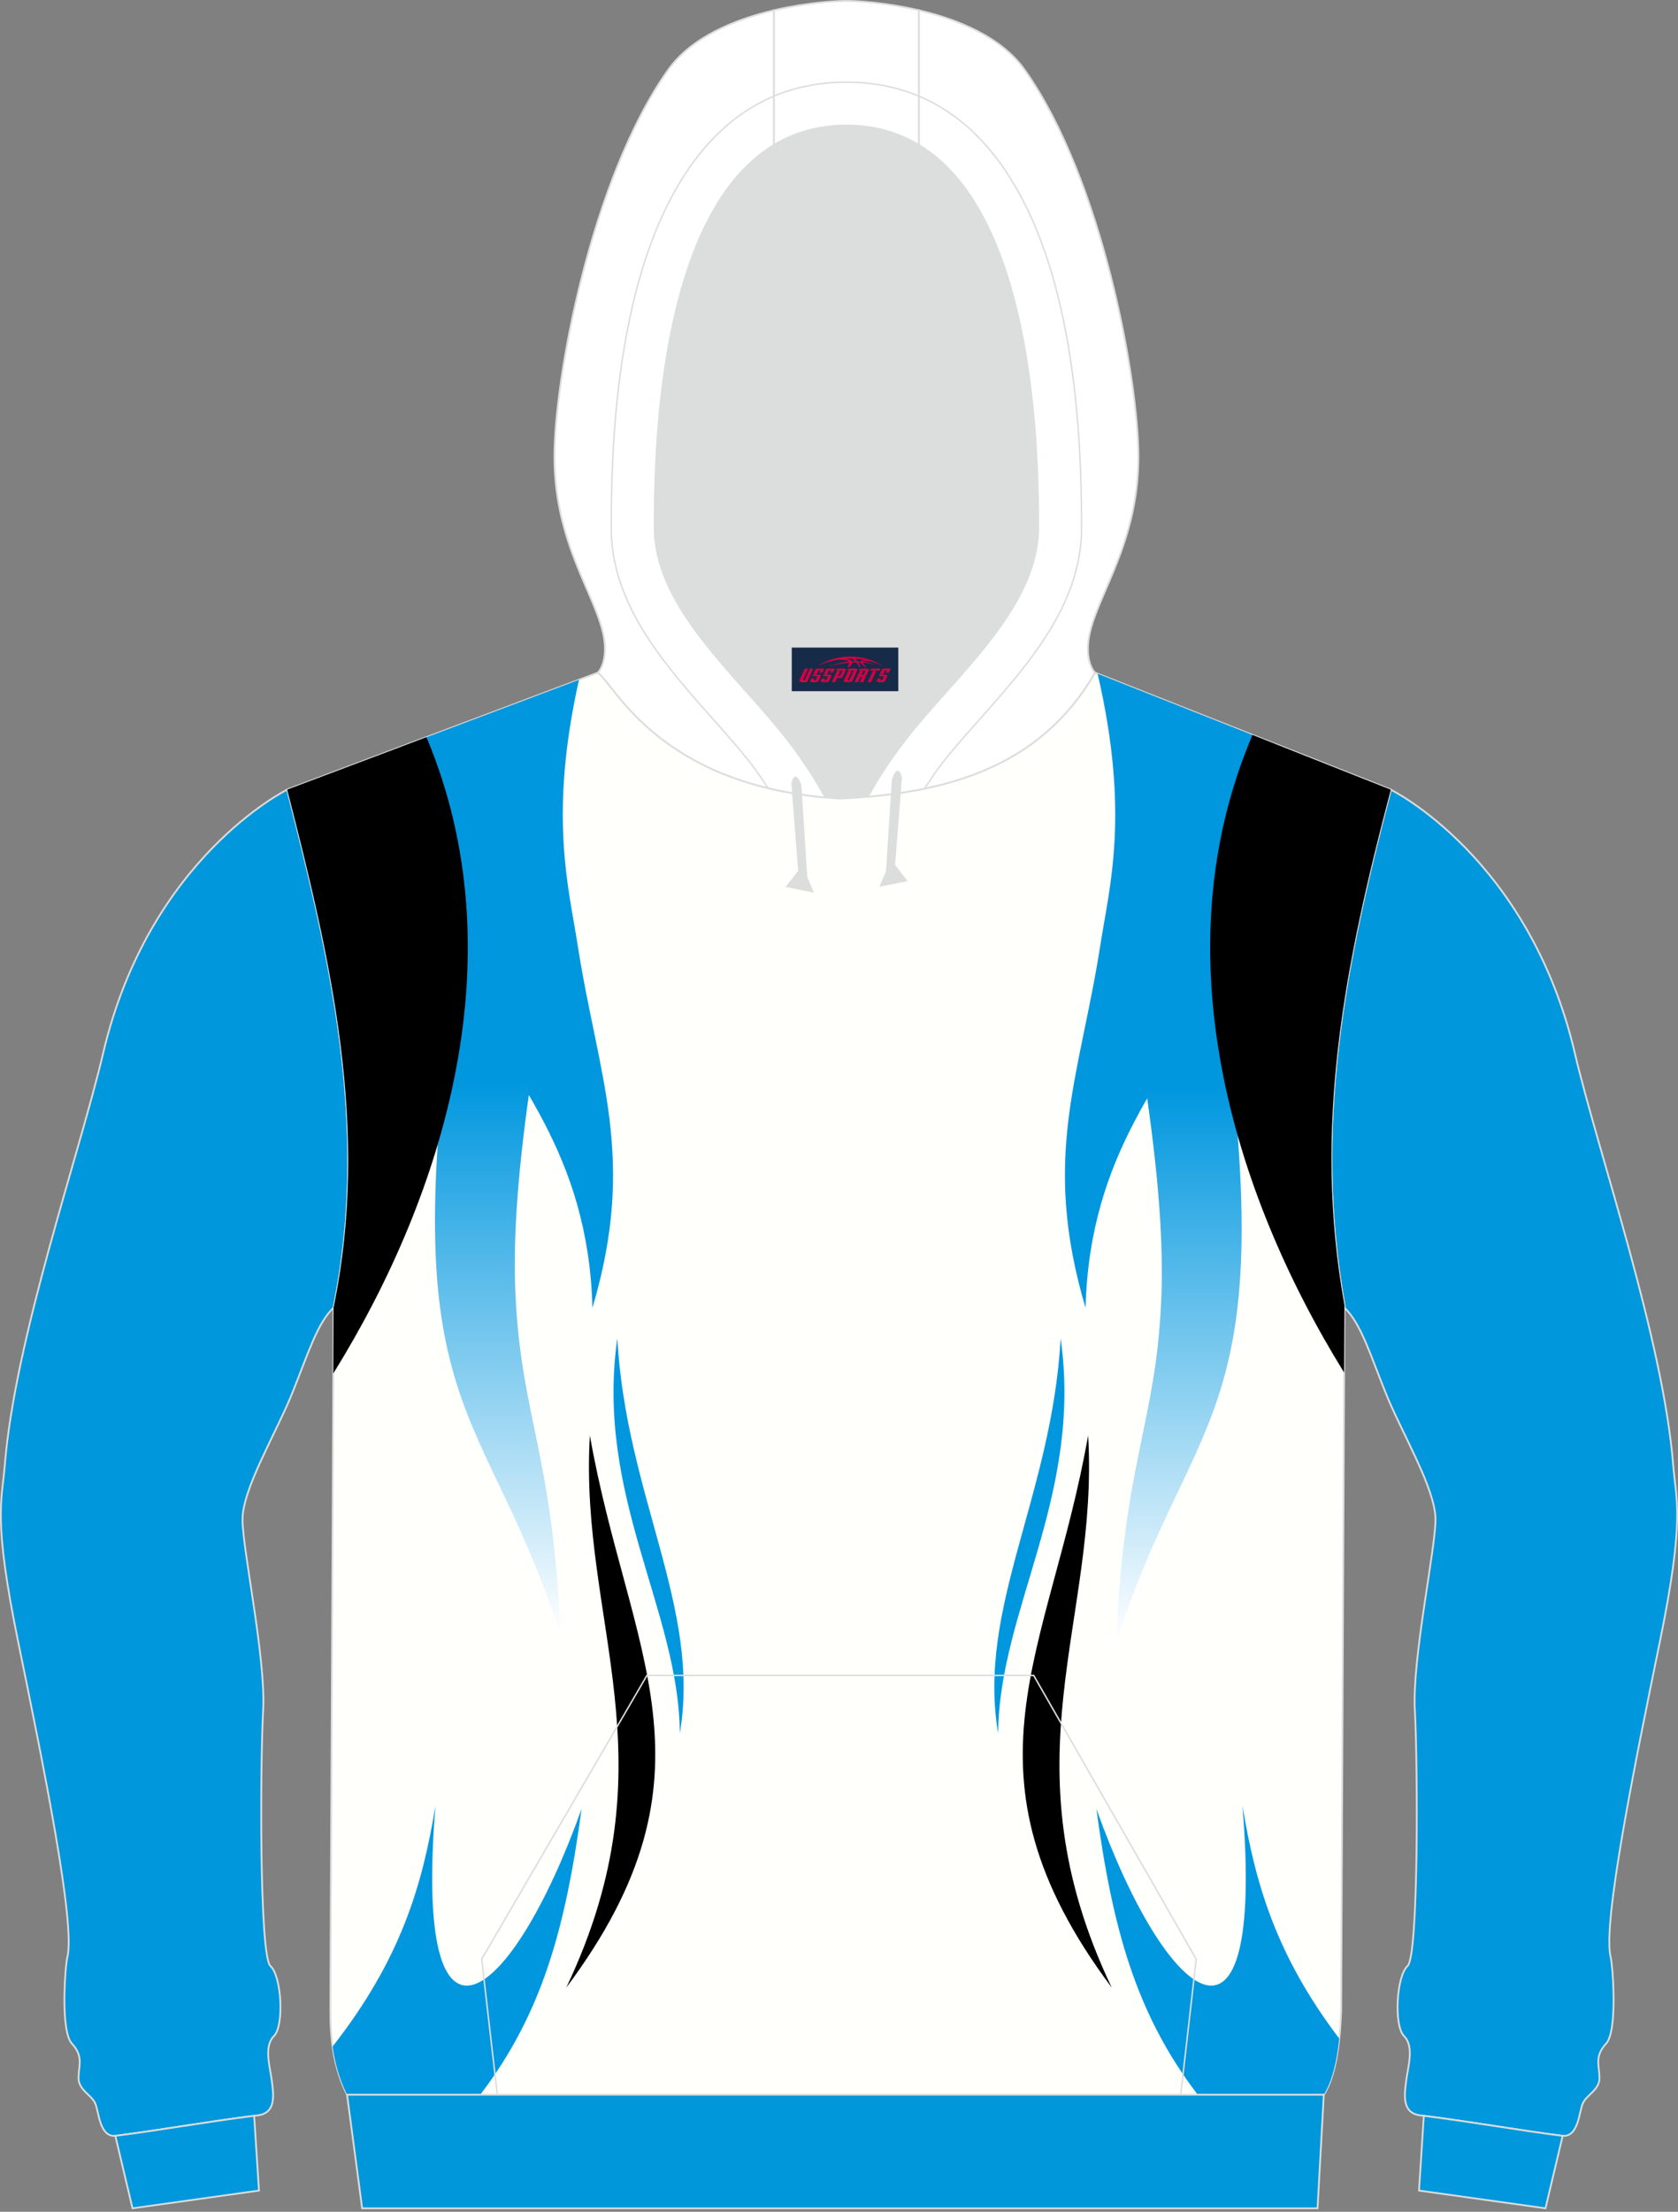
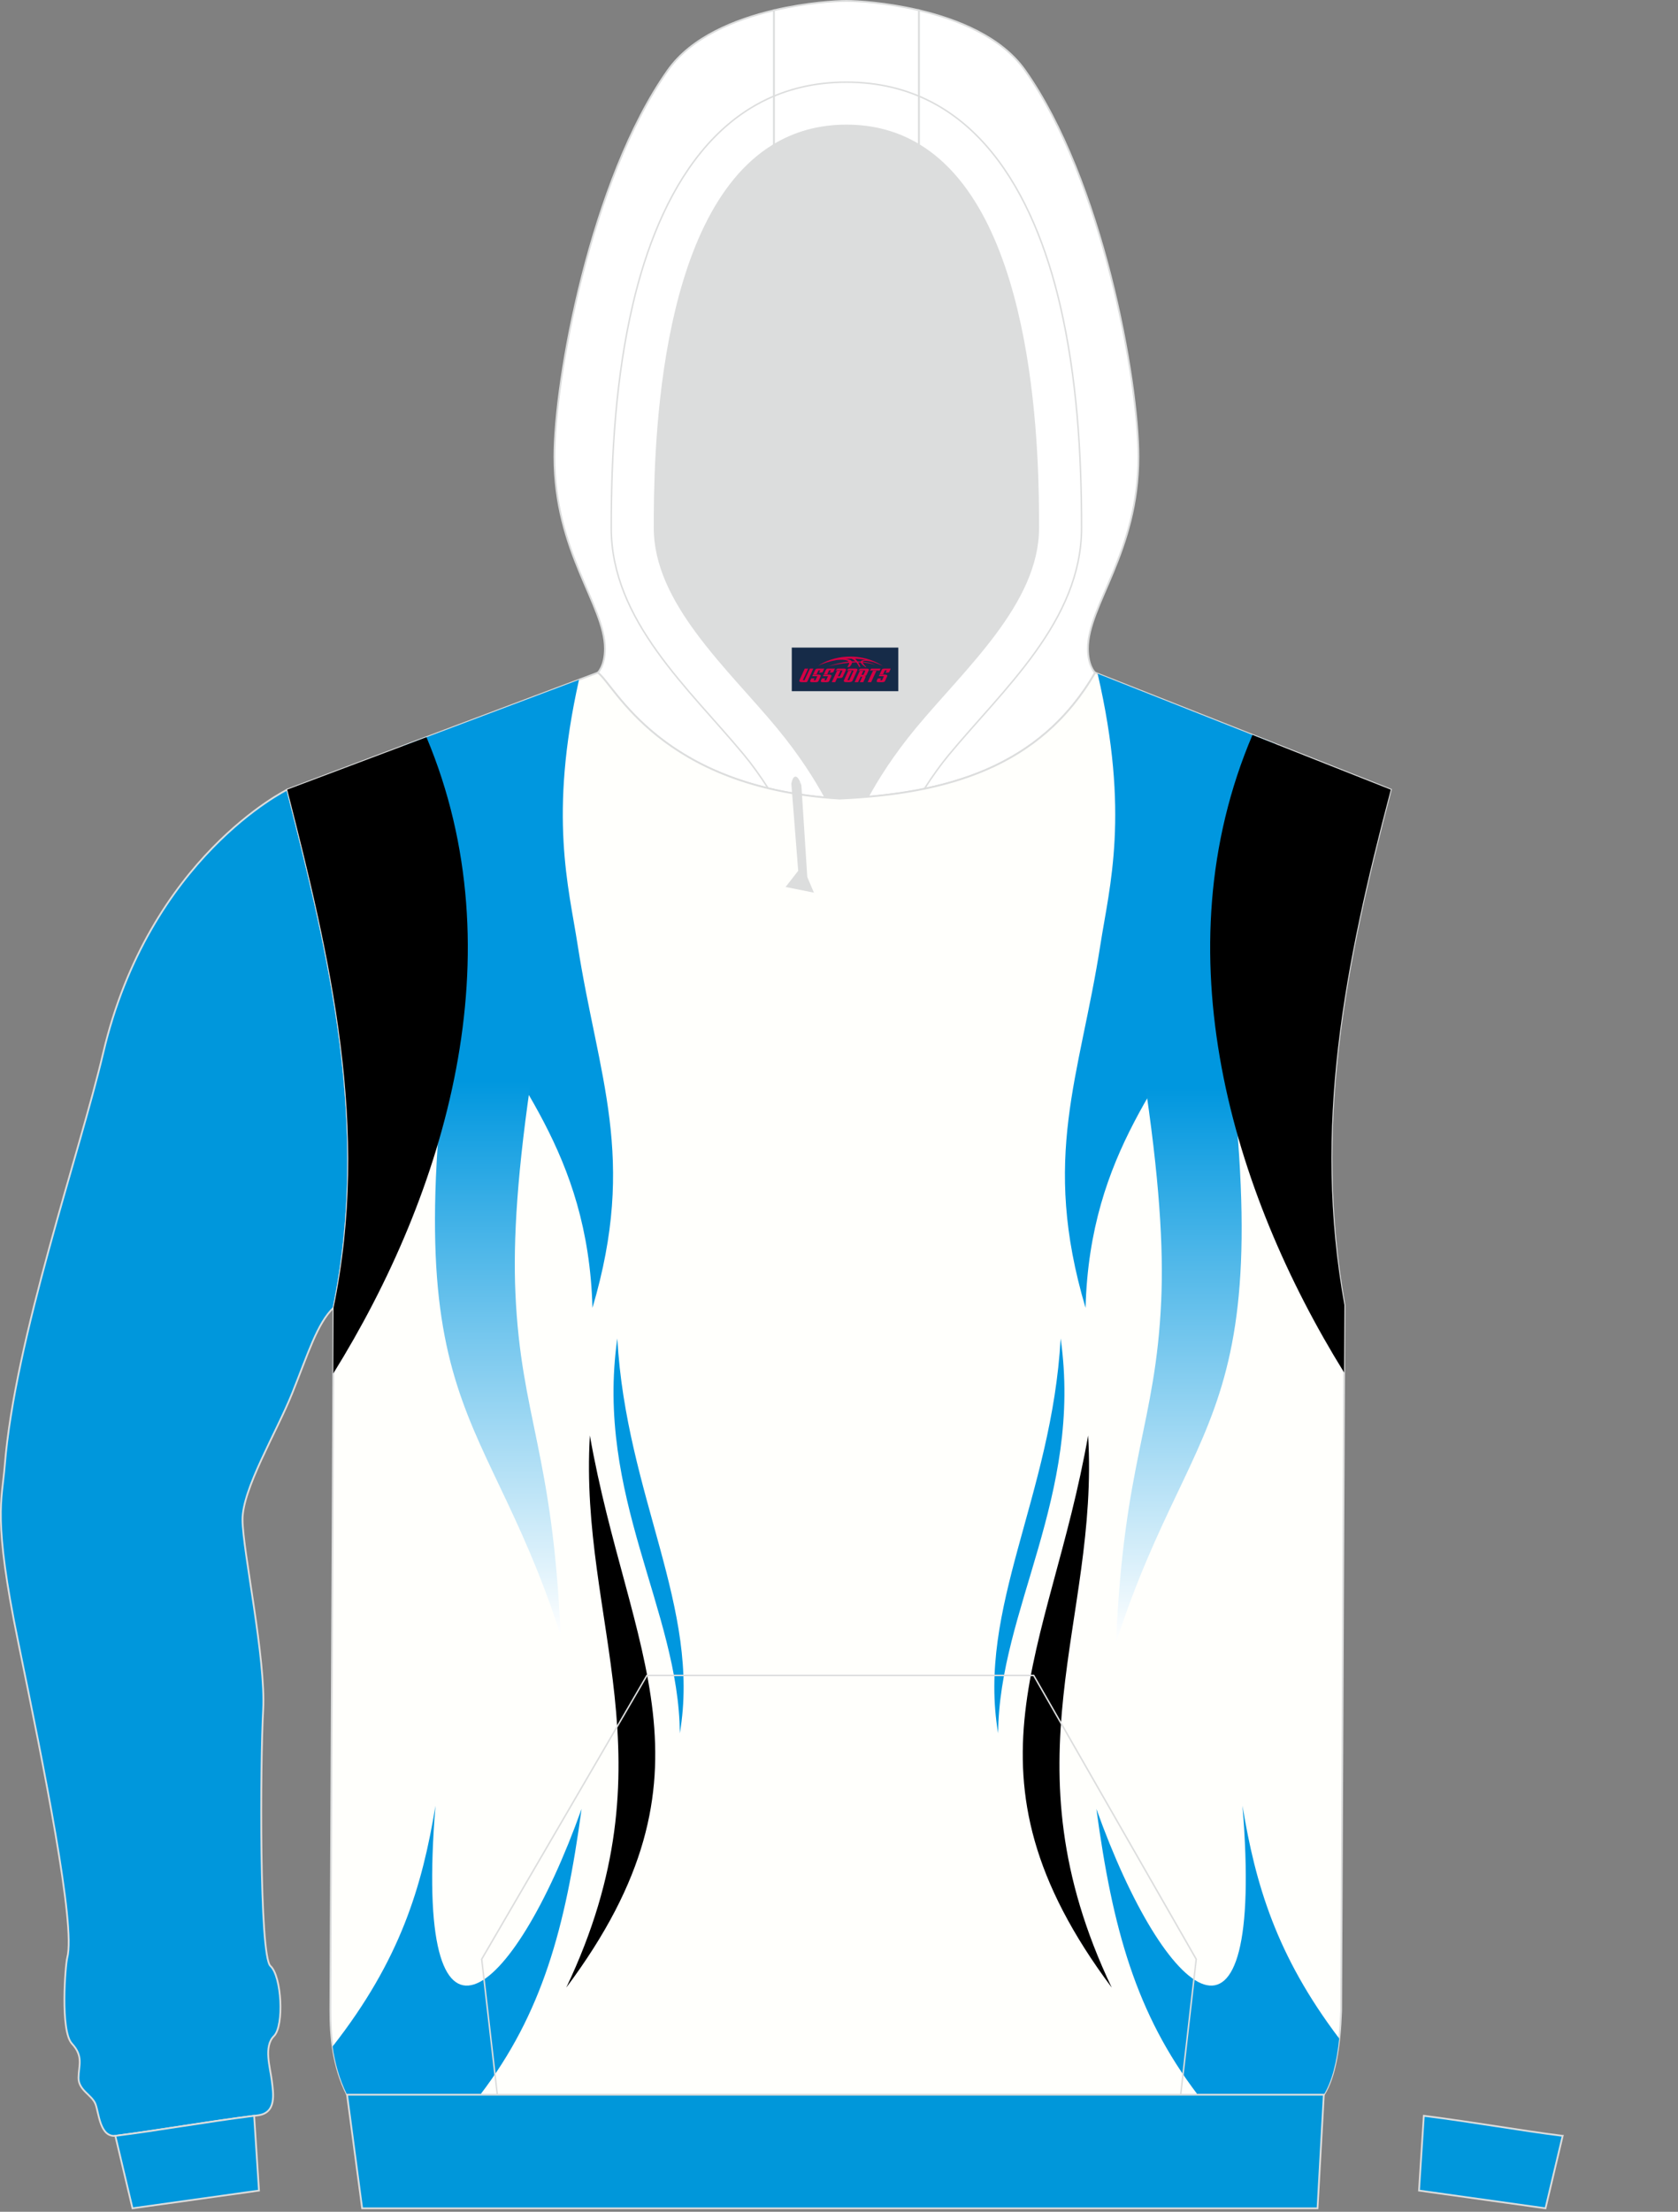
<svg xmlns="http://www.w3.org/2000/svg" version="1.1" id="图层_1" x="0px" y="0px" width="378px" height="498px" viewBox="0 0 378 498" enable-background="new 0 0 378 498" xml:space="preserve">
  <rect x="0" y="0" width="378" height="498" fill="#808080" stroke="none" />
  <g>
    <path fill="#DCDDDD" d="M201.38,178.76L201.38,178.76l-0.45,0.06L201.38,178.76L201.38,178.76z M195.48,179.41    c-2.09,0.18-4.2,0.32-6.34,0.41c-1.09-0.07-2.14-0.15-3.19-0.24c-2.27-4.19-5.74-9.7-10.8-15.81    c-11.12-13.42-27.68-28.01-27.68-44.92c0-14.42,0.19-70.13,26.88-86.22c4.61-2.78,10-4.38,16.32-4.38s11.71,1.61,16.32,4.38    c26.69,16.09,26.88,71.8,26.88,86.22c0,16.91-16.56,31.49-27.68,44.92C201.18,169.8,197.76,175.24,195.48,179.41L195.48,179.41z     M185.93,179.58c-0.35-0.03-0.69-0.06-1.03-0.1C185.24,179.51,185.59,179.55,185.93,179.58L185.93,179.58z M184.32,179.42    c-1.48-0.16-2.91-0.35-4.31-0.56v0.01C181.41,179.08,182.85,179.26,184.32,179.42z" />
-     <path fill="#0097DC" stroke="#DCDDDD" stroke-width="0.4" stroke-miterlimit="22.926" d="M373.89,369.76    c-5.74,27.97-12.99,63.76-11.04,71.03c0.42,1.57,1.63,16.45-1.05,19.35s-1.51,4.93-1.49,7.71s-2.99,3.83-3.8,5.85    c-0.81,2.03-0.99,7.64-4.63,7.19c-9.56-1.19-20.19-3.13-31.96-4.6c-4.28-0.53-3.51-4.91-3.14-7.87s1.86-7.65-0.49-9.98    c-2.34-2.33-1.74-13.49,0.79-15.78c2.53-2.29,2.29-46.06,1.64-57.61c-0.64-11.55,4.61-35.93,4.65-42.86    c0.04-6.93-7.6-19.55-11.19-28.48c-3.59-8.93-5.63-15.75-9.35-19.31v-0.58c-7.24-40.06,0.02-76.54,10.45-116.03    c0,0,31.11,15.23,41.47,59.29c5.38,22.9,19.91,64.29,22.19,93.02C377.55,337.8,379.63,341.8,373.89,369.76z" />
    <path fill="#0097DC" stroke="#DCDDDD" stroke-width="0.4" stroke-miterlimit="22.926" d="M348.15,497.22l-28.49-3.99l1.08-16.84    c11.44,1.46,21.8,3.33,31.14,4.5c0.05,0.01,0.09,0.01,0.14,0.01l0,0l0,0L348.15,497.22z" />
    <path fill="#0097DC" stroke="#DCDDDD" stroke-width="0.4" stroke-miterlimit="22.926" d="M4.11,369.76    c5.74,27.97,12.99,63.76,11.04,71.03c-0.42,1.57-1.63,16.45,1.05,19.35s1.51,4.93,1.49,7.71s2.99,3.83,3.8,5.85    c0.81,2.03,0.99,7.64,4.63,7.19c9.56-1.19,20.19-3.13,31.96-4.6c4.28-0.53,3.51-4.91,3.14-7.87s-1.86-7.65,0.49-9.98    c2.34-2.33,1.74-13.49-0.79-15.78c-2.53-2.29-2.29-46.06-1.64-57.61c0.64-11.55-4.61-35.93-4.65-42.86s7.6-19.55,11.19-28.48    c3.59-8.93,5.63-15.76,9.35-19.31c8.36-40.32-0.7-78.63-10.45-116.62c0,0-31.11,15.23-41.47,59.29    c-5.38,22.9-19.91,64.29-22.19,93.02C0.44,337.8-1.63,341.8,4.11,369.76z" />
    <path fill="#0097DC" stroke="#DCDDDD" stroke-width="0.4" stroke-miterlimit="22.926" d="M29.85,497.22l28.49-3.99l-1.09-16.84    c-11.44,1.46-21.79,3.33-31.13,4.5c-0.05,0.01-0.09,0.01-0.14,0.01l0,0l0,0L29.85,497.22z" />
    <path fill="#FFFFFF" stroke="#DCDDDD" stroke-width="0.4" stroke-miterlimit="22.926" d="M206.99,2.31    c8.74,2.05,18.61,6,23.91,13.51c17.44,24.69,25.55,69.83,25.55,86.99c0,21.55-11.38,33.43-11.38,43.24c0,3.85,1.55,5.36,1.62,5.42    c-11.26,19.49-29.87,26.1-51.2,27.95c2.27-4.17,5.71-9.61,10.7-15.64c11.12-13.42,27.68-28.01,27.68-44.92    c0-14.42-0.19-70.13-26.88-86.22L206.99,2.31L206.99,2.31z M174.35,32.64c-26.69,16.09-26.88,71.8-26.88,86.22    c0,16.91,16.56,31.49,27.68,44.92c5.06,6.1,8.52,11.61,10.8,15.81c-37.92-3.45-47.59-25.56-51.3-28.11c0,0,1.62-1.49,1.62-5.42    c0-9.81-11.38-21.68-11.38-43.24c0-17.17,8.11-62.31,25.55-86.99c5.3-7.51,15.18-11.46,23.91-13.51L174.35,32.64L174.35,32.64z" />
    <path fill="#FFFFFF" stroke="#DCDDDD" stroke-width="0.4" stroke-miterlimit="22.926" d="M206.99,2.31v30.33    c-4.61-2.78-10-4.38-16.32-4.38s-11.71,1.61-16.32,4.38V2.31c7.44-1.74,14.06-2.11,16.32-2.11C192.93,0.2,199.54,0.56,206.99,2.31z    " />
    <path fill="#FFFFFC" stroke="#DCDDDD" stroke-width="0.4" stroke-miterlimit="22.926" d="M64.71,177.79l69.95-26.33    c3.81,2.62,13.91,25.89,54.49,28.36c23.96-1.09,45.19-6.96,57.55-28.36l66.61,26.33c-10.43,39.49-17.68,75.97-10.45,116.03    l-0.74,158.97c-0.3,8.19-1.4,14.86-3.89,18.85H78.18c-3.13-6.33-3.78-12.82-3.76-19.22c0.01-4.09,0.03-8.21,0.05-12.31l0.68-145.7    C83.51,254.09,74.46,215.79,64.71,177.79z" />
    <path fill="#0097DF" d="M130.43,153.06c-6.86,30.64-2.31,46.75-0.33,59.56c4.66,30,13.44,47.86,3.36,81.86    c-0.95-35.4-18.61-51.88-29.09-73.12c-2.62-5.3-4.93-10.89-6.7-16.99c-2.84-9.81-5.22-23.86-6.97-36.35L130.43,153.06z" />
    <path d="M132.88,323.21c8.6,48.94,30.96,75.78-5.32,124.32C152.01,396.18,130.38,365.36,132.88,323.21z" />
    <path fill="#0097DF" d="M139.06,301.37c2,35.56,18.9,60.66,14.08,88.89C152.95,362.55,134.02,336.84,139.06,301.37z" />
    <path fill="#0097DF" d="M74.93,460.78c15.28-19.51,20.17-36.01,23.17-54.21c-5.14,62.82,17.37,44.23,32.91,0.72    c-3.63,26.9-8.91,46.12-22.83,64.36H78.18C76.42,468.06,75.43,464.42,74.93,460.78z" />
    <path fill="#0097DF" d="M247.26,151.69c7.31,31.53,2.66,47.93,0.64,60.93c-4.66,30-13.44,47.86-3.36,81.86    c0.95-35.4,18.61-51.88,29.09-73.12c2.62-5.3,4.93-10.89,6.7-16.99c2.88-9.93,5.28-24.21,7.04-36.82L247.26,151.69z" />
    <path d="M245.12,323.21c-8.6,48.94-30.96,75.78,5.32,124.32C225.98,396.18,247.62,365.36,245.12,323.21z" />
    <path fill="#0097DF" d="M238.93,301.37c-2,35.56-18.9,60.66-14.08,88.89C225.04,362.55,243.96,336.84,238.93,301.37z" />
    <path fill="#0097DF" d="M301.68,458.99c-14.2-18.73-18.88-34.77-21.79-52.42c5.14,62.82-17.37,44.23-32.91,0.72    c3.63,26.9,8.91,46.12,22.83,64.36h28.39C300.04,468.71,301.13,464.34,301.68,458.99z" />
-     <path fill="#DCDDDD" stroke="#DCDDDD" stroke-width="0.335" stroke-miterlimit="22.926" d="M203.01,175.14l-1.55,19.66l2.71,3.48    l-5.8,1.16l1.38-3.26l1.33-20.66C201.07,175.53,202.29,171.7,203.01,175.14z" />
    <path fill="#DCDDDD" stroke="#DCDDDD" stroke-width="0.335" stroke-miterlimit="22.926" d="M178.43,176.46l1.55,19.66l-2.71,3.48    l5.8,1.16l-1.38-3.26l-1.33-20.66C180.38,176.85,179.15,173.02,178.43,176.46z" />
    <polygon fill="#0097DA" stroke="#DCDDDD" stroke-width="0.4" stroke-miterlimit="22.926" points="78.18,471.64 298.21,471.64     296.8,497.22 81.58,497.22  " />
    <linearGradient id="SVGID_1_" gradientUnits="userSpaceOnUse" x1="265.562" y1="1057.79" x2="265.562" y2="932.943" gradientTransform="matrix(1 0 0 1 0 -687.96)">
      <stop offset="0" style="stop-color:#FFFFFF" />
      <stop offset="1" style="stop-color:#0097DF" />
    </linearGradient>
    <path fill="url(#SVGID_1_)" d="M257.59,241.63c3.61,23.6,4.53,39.29,3.99,51.32c-1.25,27.78-8.43,36.02-10.17,76.88    c18.29-56.46,39.49-48.84,21.41-161.83l-14.66,11.5L257.59,241.63z" />
    <linearGradient id="SVGID_2_" gradientUnits="userSpaceOnUse" x1="8186.077" y1="1056.09" x2="8186.077" y2="931.243" gradientTransform="matrix(-1 0 0 1 8298.204 -687.96)">
      <stop offset="0" style="stop-color:#FFFFFF" />
      <stop offset="1" style="stop-color:#0097DF" />
    </linearGradient>
    <path fill="url(#SVGID_2_)" d="M120.1,239.93c-3.61,23.6-4.53,39.29-3.99,51.32c1.25,27.78,8.43,36.02,10.17,76.88    c-18.29-56.46-39.49-48.84-21.41-161.83l14.66,11.5L120.1,239.93z" />
    <path fill="none" stroke="#DCDDDD" stroke-width="0.335" stroke-miterlimit="22.926" d="M173.02,177.47    c-1.76-2.75-3.61-5.32-5.4-7.48c-12.34-14.9-29.93-30.19-29.93-51.13c0-16.8,1.04-33.88,4.86-50.29    c5.77-24.74,19.2-50.07,48.11-50.07 M208.23,177.61c1.79-2.8,3.67-5.42,5.49-7.62c12.34-14.89,29.92-30.19,29.92-51.13    c0-16.8-1.04-33.88-4.86-50.29c-5.77-24.74-19.2-50.07-48.11-50.07" />
    <polyline fill="none" stroke="#DCDDDD" stroke-width="0.335" stroke-miterlimit="22.926" points="112.03,471.64 108.51,441.13     145.74,377.23 232.85,377.23 269.47,441.13 265.97,471.64  " />
    <path d="M282.14,165.48c-20.81,48.87-4.63,102.77,20.64,143.55l0.07-15.2c-7.24-40.06,0.02-76.54,10.45-116.03L282.14,165.48z" />
    <path d="M96.07,165.99c20.52,48.82,4.27,102.6-20.99,143.26l0.07-14.84c8.36-40.32-0.7-78.63-10.45-116.62L96.07,165.99z" />
  </g>
  <g id="tag_logo">
    <rect y="145.81" fill="#162B48" width="24" height="9.818" x="178.36" />
    <g>
      <path fill="#D30044" d="M194.32,149l0.005-0.011c0.131-0.311,1.085-0.262,2.351,0.071c0.715,0.24,1.44,0.54,2.193,0.9    c-0.218-0.147-0.447-0.289-0.682-0.42l0.011,0.005l-0.011-0.005c-1.478-0.845-3.218-1.418-5.1-1.62    c-1.282-0.115-1.658-0.082-2.411-0.055c-2.449,0.142-4.68,0.905-6.458,2.095c1.26-0.638,2.722-1.075,4.195-1.336    c1.467-0.18,2.476-0.033,2.771,0.344c-1.691,0.175-3.469,0.633-4.555,1.075c1.156-0.338,2.967-0.665,4.647-0.813    c0.016,0.251-0.115,0.567-0.415,0.96h0.475c0.376-0.382,0.584-0.725,0.595-1.004c0.333-0.022,0.66-0.033,0.971-0.033    C193.15,149.44,193.36,149.79,193.56,150.18h0.262c-0.125-0.344-0.295-0.687-0.518-1.036c0.207,0,0.393,0.005,0.567,0.011    c0.104,0.267,0.496,0.66,1.058,1.025h0.245c-0.442-0.365-0.753-0.753-0.835-1.004c1.047,0.065,1.696,0.224,2.885,0.513    C196.14,149.26,195.4,149.09,194.32,149z M191.88,148.91c-0.164-0.295-0.655-0.485-1.402-0.551    c0.464-0.033,0.922-0.055,1.364-0.055c0.311,0.147,0.589,0.344,0.84,0.589C192.42,148.89,192.15,148.9,191.88,148.91z M193.86,148.96c-0.224-0.016-0.458-0.027-0.715-0.044c-0.147-0.202-0.311-0.398-0.502-0.6c0.082,0,0.164,0.005,0.24,0.011    c0.72,0.033,1.429,0.125,2.138,0.273C194.35,148.56,193.97,148.72,193.86,148.96z" />
      <path fill="#D30044" d="M181.28,150.54L180.11,153.09C179.93,153.46,180.2,153.6,180.68,153.6l0.873,0.005    c0.115,0,0.251-0.049,0.327-0.175l1.342-2.891H182.44L181.22,153.17H181.05c-0.147,0-0.185-0.033-0.147-0.125l1.156-2.504H181.28L181.28,150.54z M183.14,151.89h1.271c0.36,0,0.584,0.125,0.442,0.425L184.38,153.35C184.28,153.57,184.01,153.6,183.78,153.6H182.86c-0.267,0-0.442-0.136-0.349-0.333l0.235-0.513h0.742L183.31,153.13C183.29,153.18,183.33,153.19,183.39,153.19h0.18    c0.082,0,0.125-0.016,0.147-0.071l0.376-0.813c0.011-0.022,0.011-0.044-0.055-0.044H182.97L183.14,151.89L183.14,151.89z M183.96,151.82h-0.78l0.475-1.025c0.098-0.218,0.338-0.256,0.578-0.256H185.68L185.29,151.38L184.51,151.5l0.262-0.562H184.48c-0.082,0-0.12,0.016-0.147,0.071L183.96,151.82L183.96,151.82z M185.55,151.89L185.38,152.26h1.069c0.06,0,0.06,0.016,0.049,0.044    L186.12,153.12C186.1,153.17,186.06,153.19,185.98,153.19H185.8c-0.055,0-0.104-0.011-0.082-0.06l0.175-0.376H185.15L184.92,153.27C184.82,153.46,185,153.6,185.27,153.6h0.916c0.24,0,0.502-0.033,0.605-0.251l0.475-1.031c0.142-0.3-0.082-0.425-0.442-0.425H185.55L185.55,151.89z M186.36,151.82l0.371-0.818c0.022-0.055,0.06-0.071,0.147-0.071h0.295L186.91,151.49l0.791-0.115l0.387-0.845H186.64c-0.24,0-0.48,0.038-0.578,0.256L185.59,151.82L186.36,151.82L186.36,151.82z M188.76,152.28h0.278c0.087,0,0.153-0.022,0.202-0.115    l0.496-1.075c0.033-0.076-0.011-0.12-0.125-0.12H188.21l0.431-0.431h1.522c0.355,0,0.485,0.153,0.393,0.355l-0.676,1.445    c-0.06,0.125-0.175,0.333-0.644,0.327l-0.649-0.005L188.15,153.6H187.37l1.178-2.558h0.785L188.76,152.28L188.76,152.28z     M191.35,153.09c-0.022,0.049-0.06,0.076-0.142,0.076h-0.191c-0.082,0-0.109-0.027-0.082-0.076l0.944-2.051h-0.785l-0.987,2.138    c-0.125,0.273,0.115,0.415,0.453,0.415h0.72c0.327,0,0.649-0.071,0.769-0.322l1.085-2.384c0.093-0.202-0.06-0.355-0.415-0.355    h-1.533l-0.431,0.431h1.38c0.115,0,0.164,0.033,0.131,0.104L191.35,153.09L191.35,153.09z M194.07,151.96h0.278    c0.087,0,0.158-0.022,0.202-0.115l0.344-0.753c0.033-0.076-0.011-0.12-0.125-0.12h-1.402l0.425-0.431h1.527    c0.355,0,0.485,0.153,0.393,0.355l-0.529,1.124c-0.044,0.093-0.147,0.18-0.393,0.18c0.224,0.011,0.256,0.158,0.175,0.327    l-0.496,1.075h-0.785l0.54-1.167c0.022-0.055-0.005-0.087-0.104-0.087h-0.235L193.3,153.6h-0.785l1.178-2.558h0.785L194.07,151.96L194.07,151.96z M196.64,151.05L195.46,153.6h0.785l1.184-2.558H196.64L196.64,151.05z M198.15,150.98l0.202-0.431h-2.1l-0.295,0.431    H198.15L198.15,150.98z M198.13,151.89h1.271c0.36,0,0.584,0.125,0.442,0.425l-0.475,1.031c-0.104,0.218-0.371,0.251-0.605,0.251    h-0.916c-0.267,0-0.442-0.136-0.349-0.333l0.235-0.513h0.742L198.3,153.13c-0.022,0.049,0.022,0.06,0.082,0.06h0.18    c0.082,0,0.125-0.016,0.147-0.071l0.376-0.813c0.011-0.022,0.011-0.044-0.049-0.044h-1.069L198.13,151.89L198.13,151.89z     M198.94,151.82H198.16l0.475-1.025c0.098-0.218,0.338-0.256,0.578-0.256h1.451l-0.387,0.845l-0.791,0.115l0.262-0.562h-0.295    c-0.082,0-0.12,0.016-0.147,0.071L198.94,151.82z" />
    </g>
  </g>
</svg>